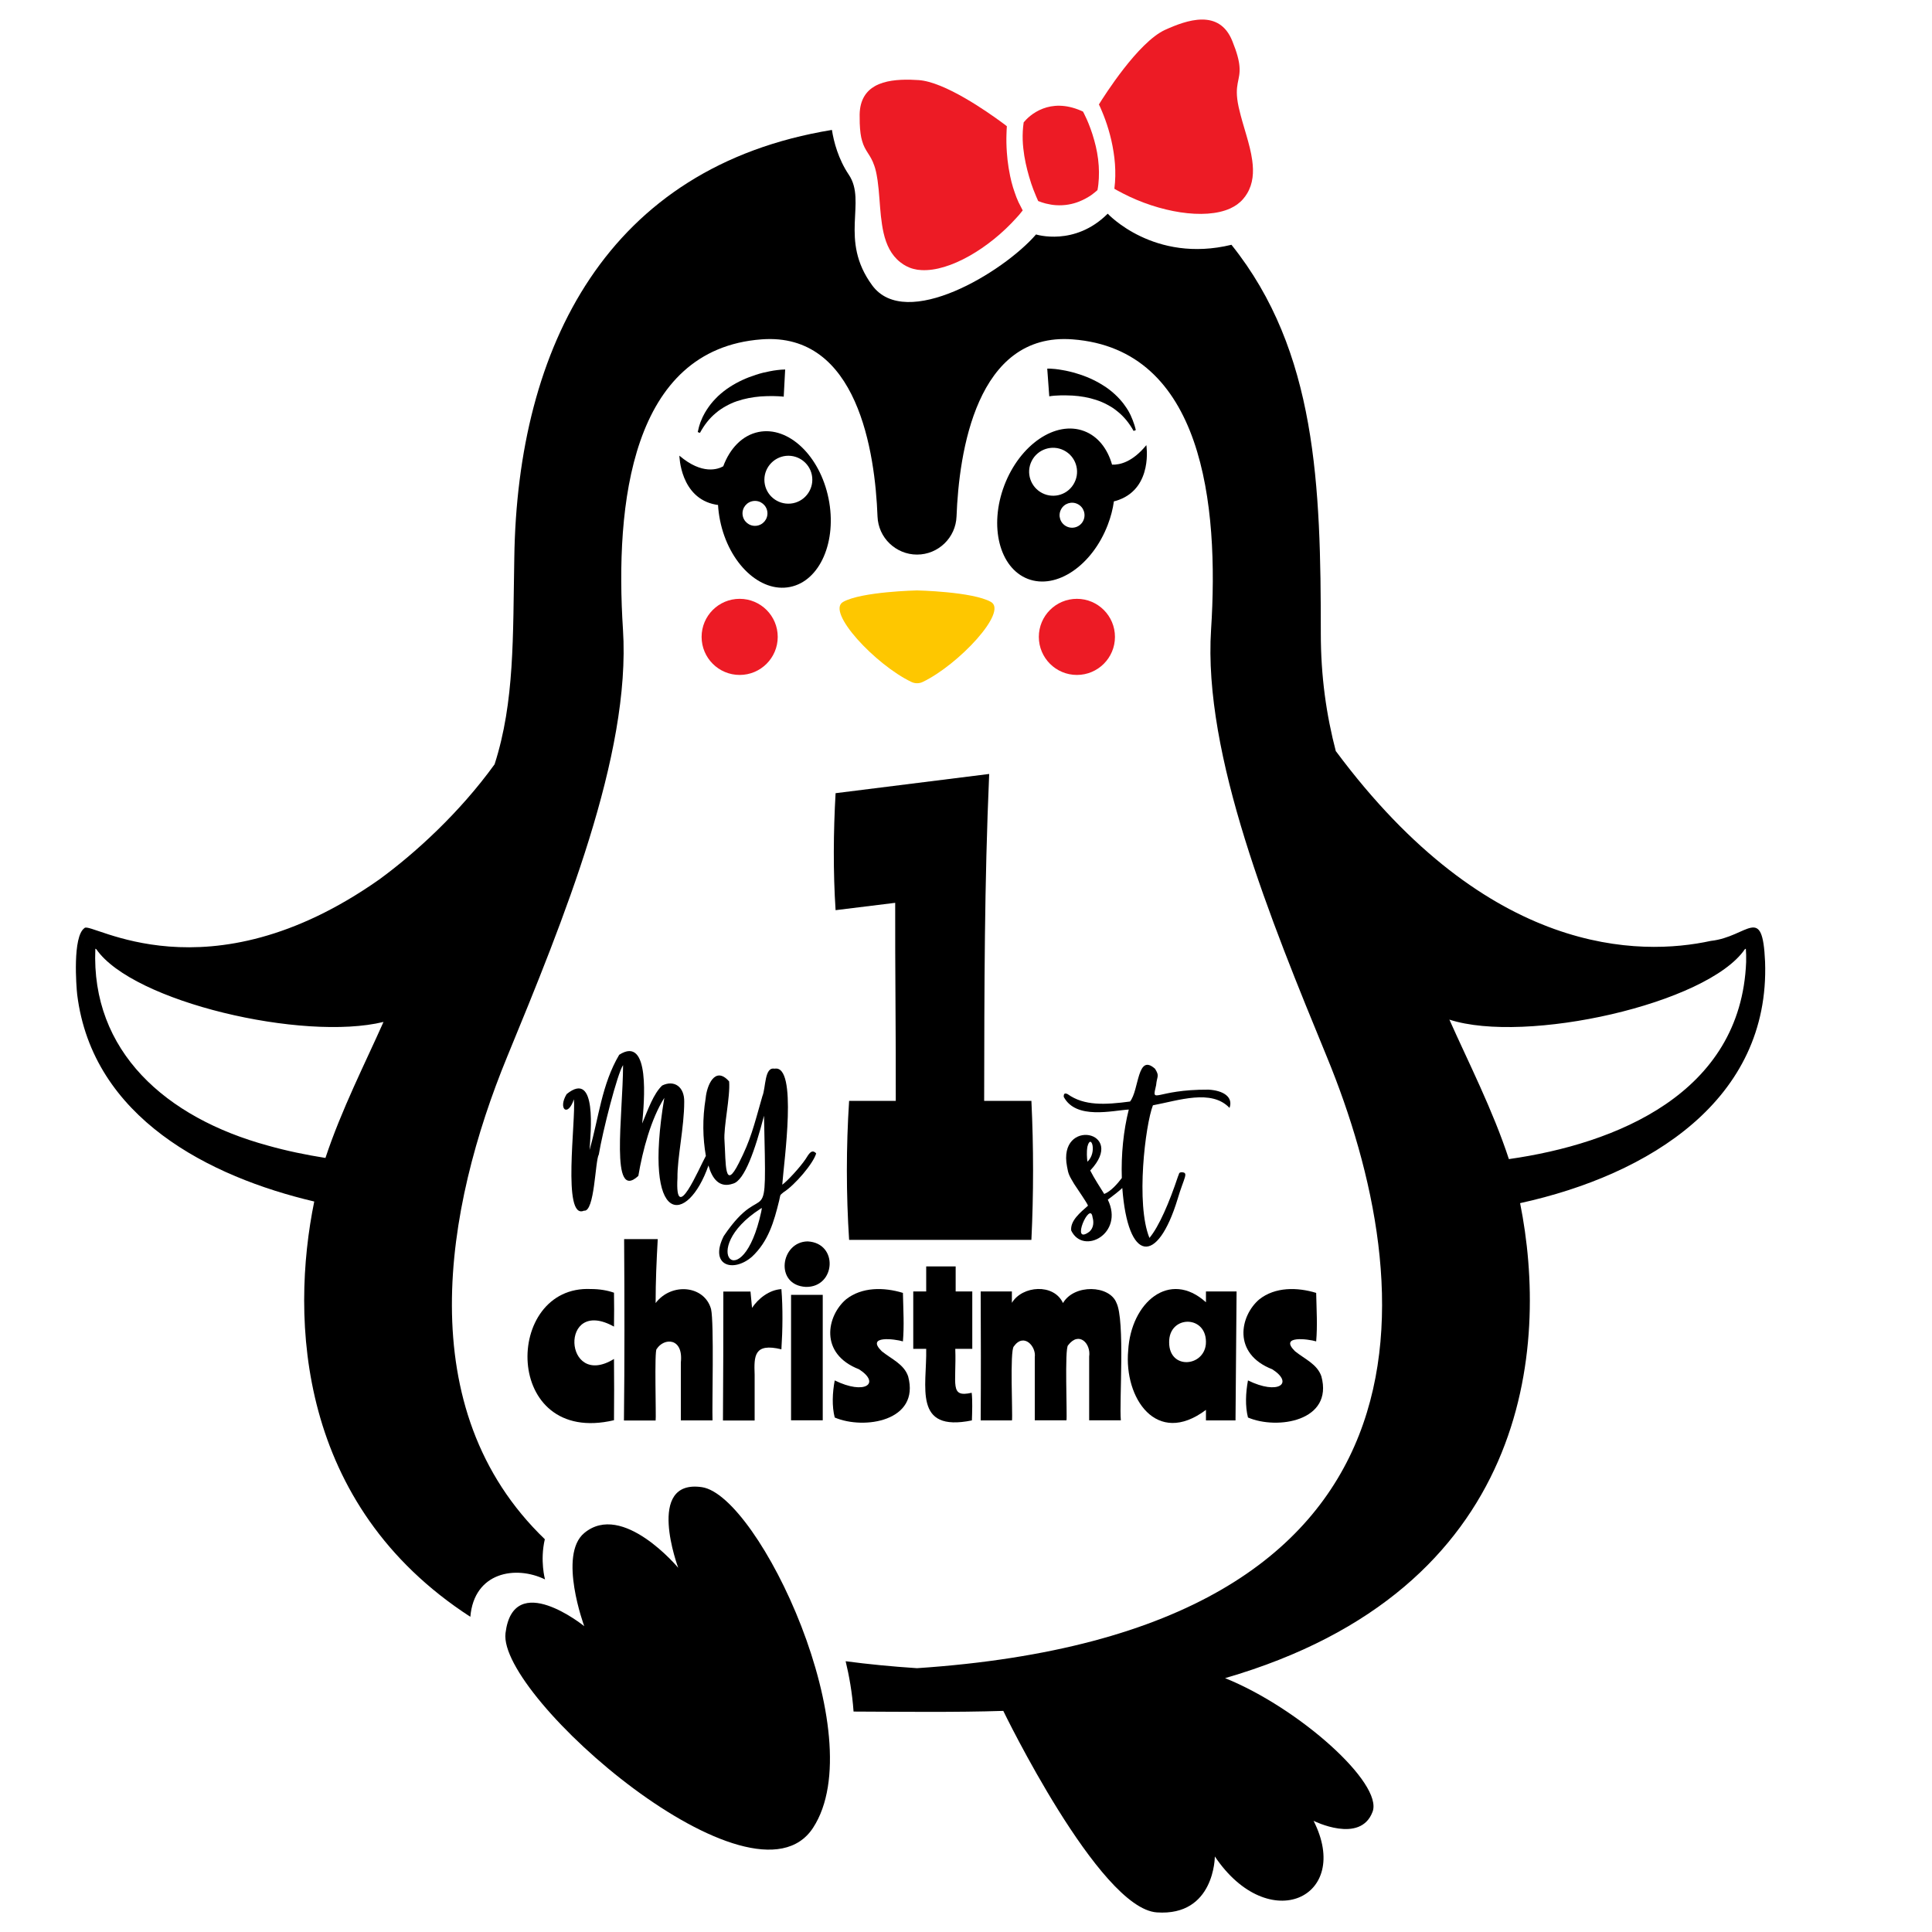
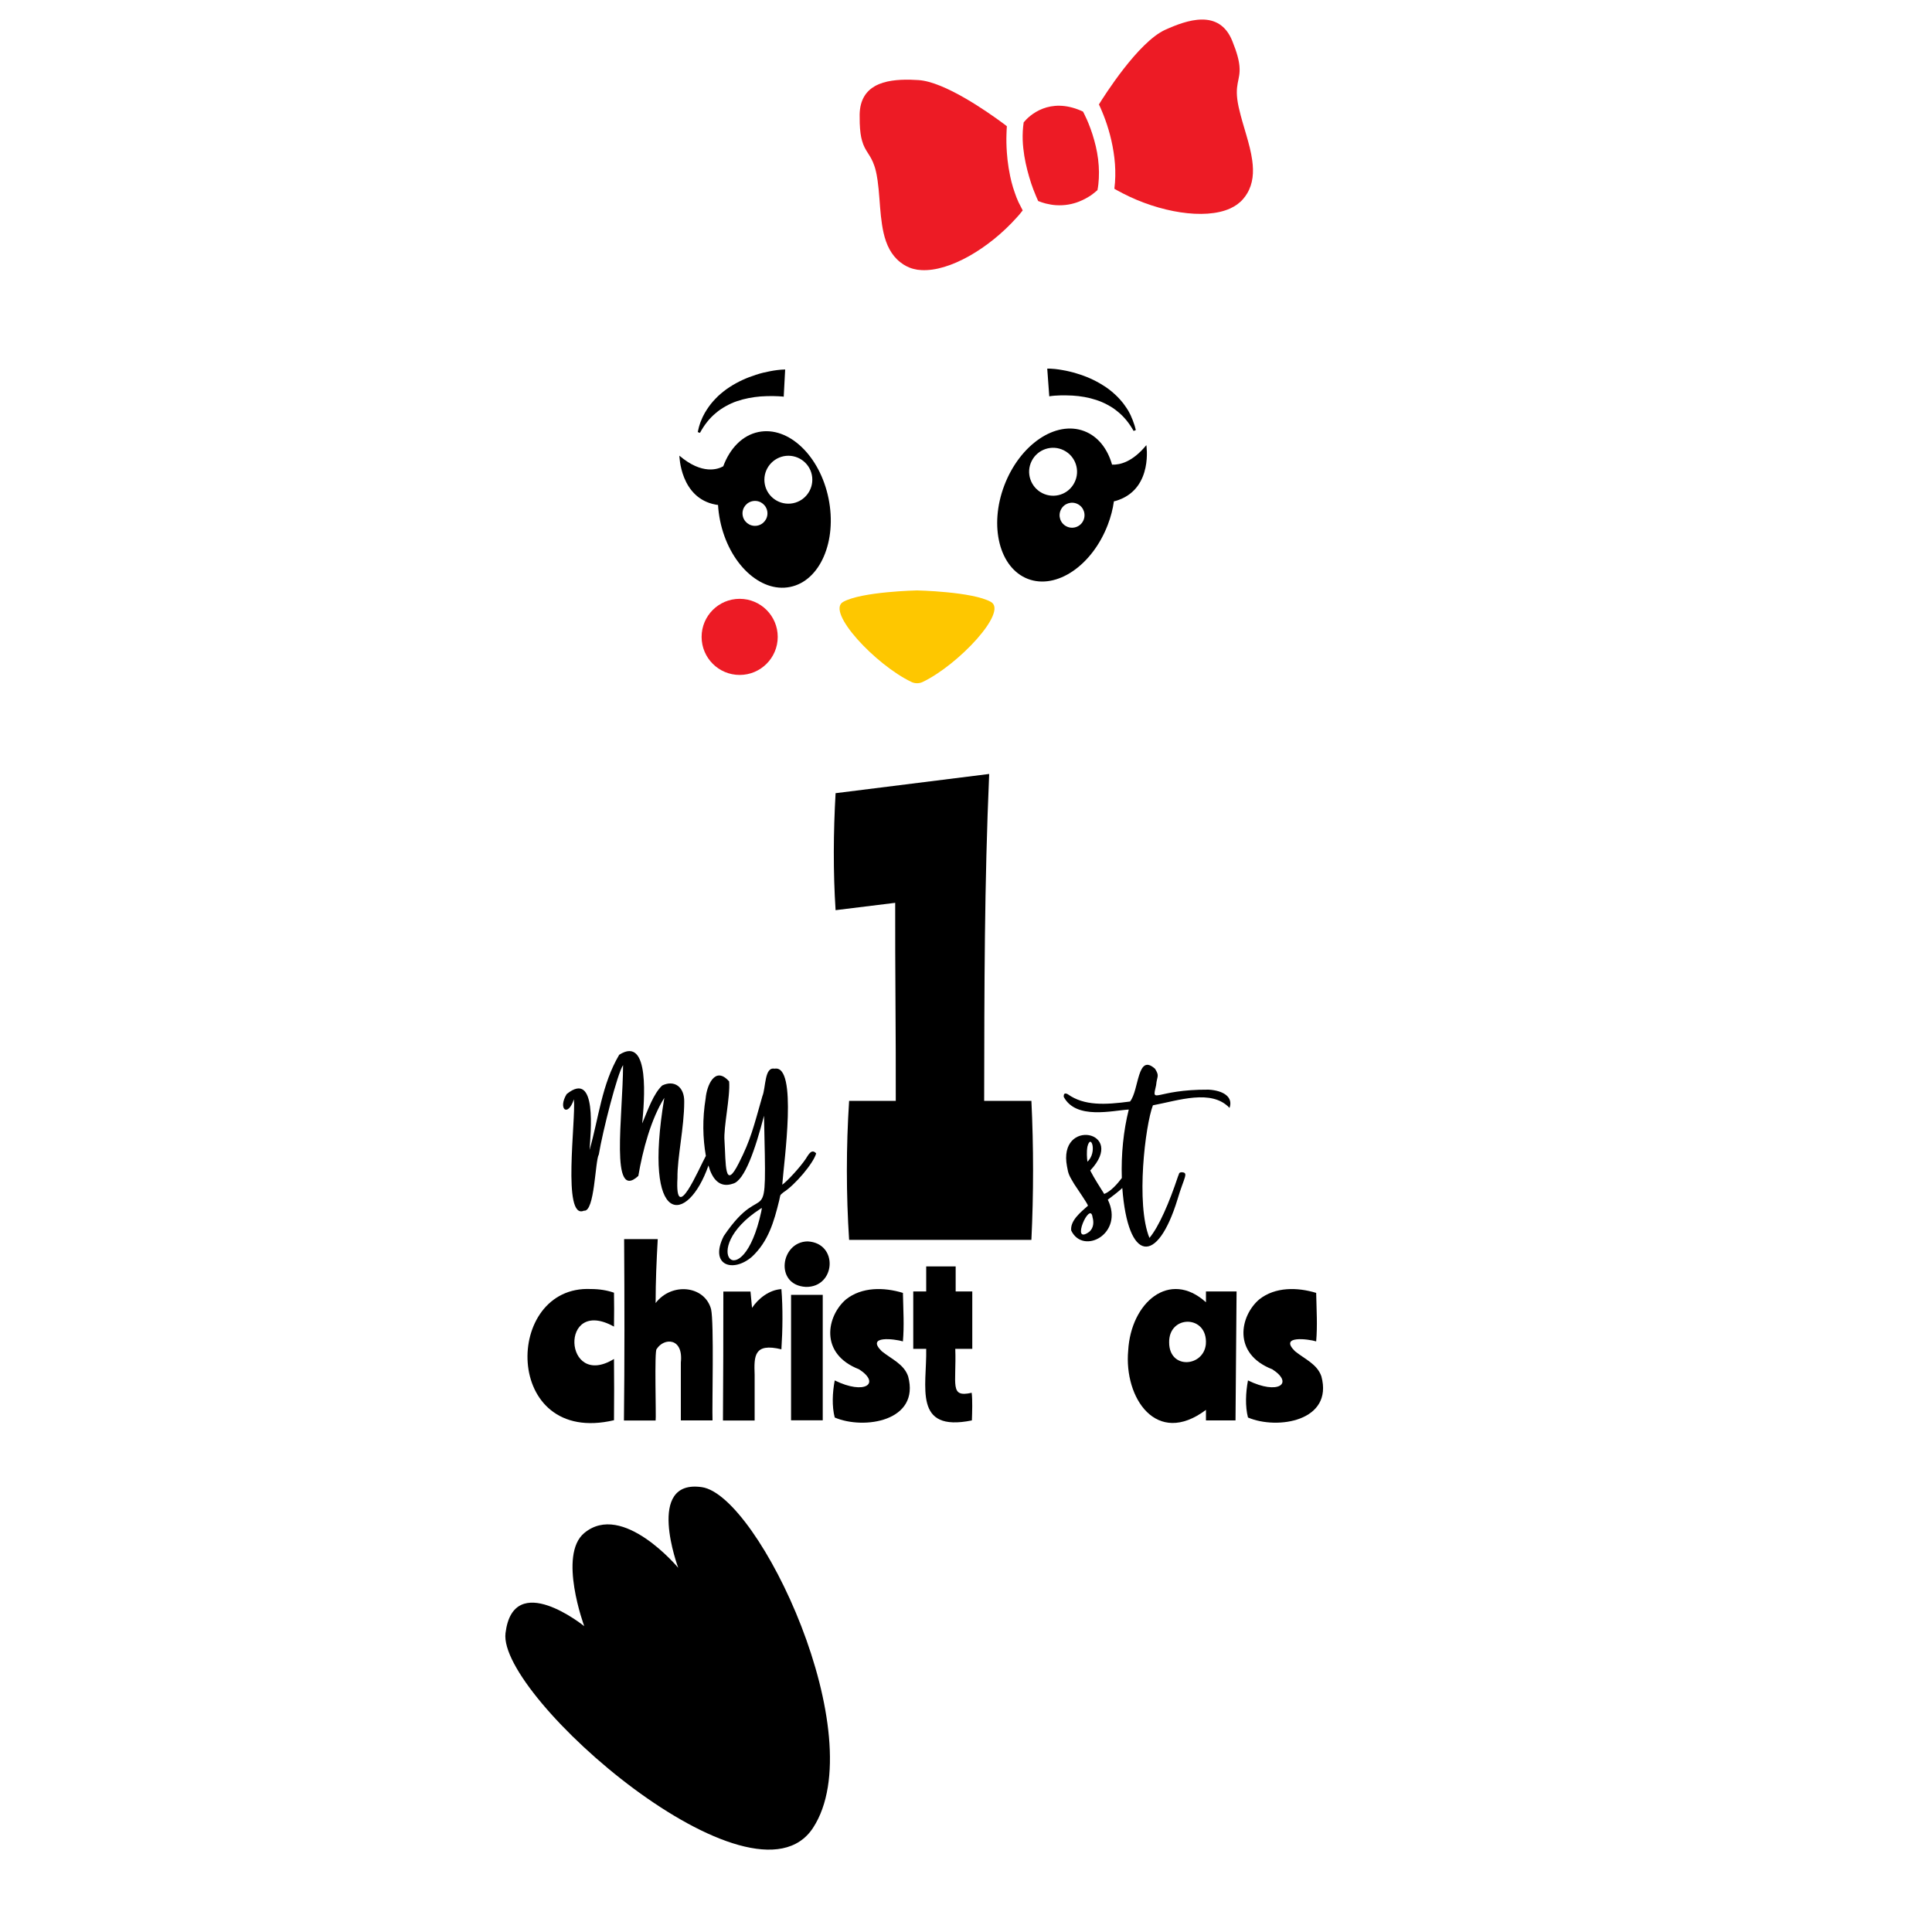
<svg xmlns="http://www.w3.org/2000/svg" version="1.1" id="Layer_1" x="0px" y="0px" viewBox="0 0 2000 2000" style="enable-background:new 0 0 2000 2000;" xml:space="preserve">
  <style type="text/css">
	.st0{fill:#FEC700;}
	.st1{fill:#ED1B25;}
</style>
  <g>
    <path class="st0" d="M1025.8,623.1c-19-10.7-76.5-11.9-76.5-11.9s-57.6,1.2-76.5,11.9c-18,10.1,33.6,65.2,70.8,82.9   c3.6,1.7,7.9,1.7,11.5,0C992.1,688.3,1043.8,633.2,1025.8,623.1z" />
  </g>
  <g>
    <circle class="st1" cx="765.7" cy="659.3" r="39.4" />
  </g>
  <g>
-     <circle class="st1" cx="1114.8" cy="659.3" r="39.4" />
-   </g>
+     </g>
  <g>
    <g>
      <path class="st1" d="M1137.4,171.7c0.3,4.2,0.3,8.6,0.1,13c-0.2,4-0.6,8-1.4,12.1c0,0-0.2,0.2-0.7,0.6c-1,0.9-3,2.6-5.9,4.7    c-3.2,2.1-7.4,4.6-12.5,6.6c-6.6,2.6-14.7,4.3-23.9,3.7c-3.3-0.2-6.8-0.8-10.5-1.7c-2.6-0.7-5.2-1.5-7.9-2.6c0,0-0.1-0.2-0.2-0.5    c-0.6-1.3-2.5-5.5-4.8-11.5c-1.4-3.7-3-8.3-4.4-13.3c-2.5-8.6-4.9-18.7-6-29.4c-0.3-2.7-0.5-5.5-0.6-8.3c-0.2-6.1,0.1-12.3,1-18.4    c0,0,0.2-0.3,0.6-0.7c1.9-2.3,8.5-9.5,19.4-13.6c9.8-3.7,23-4.9,39.4,2.2c0.7,0.3,1.4,0.6,2,0.9c0,0,6.8,12,11.7,29.9    C1135,153.2,1136.8,162.2,1137.4,171.7z" />
    </g>
    <g>
      <path class="st1" d="M1283.1,68.7C1283.1,68.7,1283.1,68.7,1283.1,68.7c1.3,14.9-6,18.2-0.9,41.9c0.2,0.8,0.4,1.7,0.6,2.5    c4,17.6,11.2,35.8,13.5,52.9c1.7,12.3,0.9,24-5.3,34.3c-1.2,2-2.6,4-4.3,5.9c-1.8,2.1-3.9,3.9-6.2,5.6c-2.1,1.5-4.5,2.8-7,4    c-26.6,12-73.5,3.9-111.3-15.7c-2-1-4-2.1-6-3.2c-0.9-0.5-1.8-1-2.6-1.5l0,0c1.1-8.8,1.2-17.4,0.6-25.7c-0.3-4.2-0.8-8.2-1.4-12.1    c-2.6-17.1-7.6-31.8-11.8-41.8c-1.2-3-2.4-5.6-3.4-7.7c5.2-8.4,40.5-64.4,68.5-77.2c22.3-10.1,56.1-22.2,69.6,11.6    C1280.6,54.6,1282.6,62.6,1283.1,68.7z" />
    </g>
    <g>
      <path class="st1" d="M1058.7,217.8L1058.7,217.8c-0.6,0.8-1.3,1.6-1.9,2.4c-1.4,1.8-2.9,3.5-4.5,5.2    c-28.4,31.7-69.3,55.9-98.5,54.2c-2.8-0.1-5.4-0.5-8-1.2c-2.8-0.7-5.3-1.7-7.8-3c-2-1.1-3.8-2.2-5.4-3.5c-0.2-0.2-0.5-0.4-0.7-0.5    c-9.5-7.5-14.4-18.1-17.2-30.2c-1.3-5.6-2.1-11.5-2.8-17.6c-1.3-12.1-1.7-24.7-3.4-36.6c-0.1-0.8-0.2-1.7-0.4-2.5    c-0.8-5.3-1.8-9.5-3-12.9c0,0,0,0,0,0c-4-11.9-9.6-14.7-12.7-25.9c0,0,0,0,0,0c-1.3-4.4-2.1-10-2.4-18c-0.1-2.8-0.1-5.8-0.1-9.2    c0.3-15.2,6.7-24.2,15.9-29.4c10.3-5.8,24-6.8,36.4-6.6c3,0.1,5.9,0.2,8.6,0.4c27,1.7,71.2,32.7,86.8,44.2    c2.2,1.6,3.8,2.8,4.7,3.6c-0.2,2.3-0.3,5.1-0.4,8.4c-0.2,5.3-0.1,11.7,0.4,18.8c0.2,2.5,0.4,5.1,0.7,7.7c0.6,5.3,1.5,11,2.7,16.7    c0.8,3.9,1.8,7.9,3,11.8c0.5,1.7,1.1,3.4,1.7,5.1c1.1,3.4,2.4,6.7,3.9,10C1055.8,212,1057.2,214.9,1058.7,217.8z" />
    </g>
  </g>
  <g>
    <path d="M702.1,1623c0,0-34.5-92.1,24.5-83.5c59,8.6,177,257.6,115.1,352.6c-61.9,95-326.5-135.5-318.4-201.5   c8.2-66.5,81.5-7.2,81.5-7.2s-27.3-73.7,0-96.4C644.5,1553.9,702.1,1623,702.1,1623z" />
  </g>
-   <path d="M1827.2,995.6c-2.7-60.9-17.7-25.8-56.1-21.6c-73.1,15.9-229.8,16.8-388.2-196.4c0,0,0.1,0.4,0.2,1.1  c-10.2-38.9-15.8-78.7-15.8-123.1c0-152.9-4.2-292-92.5-402.2c-80.3,19.5-128.1-32.2-128.1-32.2c-34.2,34.2-74.2,21.5-74.2,21.5  c-33.7,39-134.8,100.1-169.6,52.7c-34.8-47.4-5.3-86.4-24.2-114.5c-10.9-16.2-15.6-34.2-17.5-46.4c-232.3,38-325.7,224-328.8,443.1  c-1.5,81.8,0.4,148.8-20.4,213.6c-36.1,50-82.1,92-119.5,119.3c-178.6,125.6-299.4,42.6-305,50.2c-12.6,8.6-8.5,60.8-7.6,68.8  c15.8,127.9,137.4,188.9,245.4,214.3c-24.9,121.9-17.4,314,161.6,429.9c3.9-46.3,46.9-53.5,77.3-38.7c0,0-5.4-19.3-0.2-41.6  c-140.2-134.9-103.3-343-39-499.4C583,953,653.3,781.7,644.9,651.7c-8.4-130,8.4-290.3,143.5-300.4c99.6-7.5,117.5,117.3,120,183.3  c0.4,11,5.1,20.9,12.5,28c7.4,7.1,17.4,11.5,28.4,11.5c22,0,40.1-17.5,40.9-39.5c2.5-66,20.4-190.8,120-183.3  c135,10.1,151.9,170.5,143.5,300.4c-8.4,130,61.9,301.3,119.8,442.2c97.9,238,132.3,595.8-424.2,633c-25.9-1.7-50.5-4.1-73.9-7.2  c3.5,14.4,6.8,32.3,8.2,52.1c49.1,0.2,106.6,0.9,155-0.7c0,0,0,0,0,0s98.9,204.4,158.9,208.6s60.1-57.9,60.1-57.9  c55.9,83.1,142.4,42.3,102.2-36.9c0,0,48.5,24.4,61.1-9.4c11-29.4-76.1-107.4-152.7-138.3c316.4-91.7,335.3-342.9,305.4-491.7  C1708,1216,1832.3,1138.1,1827.2,995.6z M87.7,976.7l0.1,0.1c-0.1-0.1-0.2-0.1-0.3-0.1L87.7,976.7z M277.3,1185.9  c-105.8-28.8-183.2-97.7-178.6-203.8l1,0.5c37.7,54.7,214.2,95.6,297.3,75.3c-18.8,42.3-43.7,91.2-60.1,140.8  C316.7,1195.5,296.8,1191.4,277.3,1185.9z M1807.6,995.9c-5.4,136.1-134.6,188.2-245.6,204c-16.6-50.7-42.4-101.2-61.6-144.4  c78.7,25.6,266.9-16.1,305.9-72.9l1-0.5C1807.6,985.9,1807.7,990.9,1807.6,995.9z M1818.2,976.8c0,0,0,0,0.3-0.1  C1818.5,976.7,1818.4,976.7,1818.2,976.8z" />
  <path d="M844.9,1194c-4.6-5.1-7.7,0.7-10.9,5.8c-5.9,8.8-19.4,23.3-24.2,26.6c1.6-23.2,16.3-124.7-8-120.1  c-10.6-2.1-8.9,19.6-12.6,28.5c-9.2,32.3-12.1,45.1-24.3,69.1c-15.1,30.1-13.4,0.4-14.9-22.9c-1.2-14,6.1-45.5,4.8-61.5  c-14.8-16.8-23.2,4.7-24.3,17.4c-3.5,21.4-3,41.2,0.2,59.7c-7.1,12.7-32.2,73.2-29.4,22.8c-0.3-20.8,7-52.5,7-78.8  c0.3-15.5-10.3-23-22.8-16.9c-9,8.5-14.6,24.7-20.7,39.3c2-21.5,8.7-92-23.8-71.1c-18.2,30.8-21.1,65.2-30.7,98.5  c1-16.5,8.3-83.7-23.7-57.8c-9.3,15.2,1.1,24.6,7.5,5.4c2.2,21-12.4,125.3,10.4,115.3c11.2,1.8,11.5-51.7,15.4-58.2  c3.9-23.8,19.2-83.9,25.1-92.5c-0.2,52.9-13.7,141.9,15.8,114.7c4.5-26.6,13.1-58.9,26.9-80.8c-22.6,135.3,24.2,131.5,45.7,70  c3.7,13.4,11.2,23.8,25.4,18.8c12-3.1,23-35.4,32.1-70.3c2.9,132.1,2.4,59.3-41.7,124.6c-15.3,30.5,9.6,38.3,29.2,21.4  c17-15.9,22.8-36.2,28.2-58.2c1.5-5.9,0-5,4.4-8.5C823,1226.7,842,1204.3,844.9,1194z M788,1254.5c-19.6,90-66.9,39.7-1.2-2.9  C789.2,1250.1,788.8,1249.7,788,1254.5z" />
  <path d="M1251,1128c-55.7-0.3-59.1,16.2-54.2-4.6c0.9-9.8,3.8-9.1-1.1-17c-18.6-16.7-16.4,22.1-25.9,33.9  c-25.8,3.4-47.4,4.6-64.5-7.6c-2.5-1.3-4.4-1.1-4.1,2.8c12.7,23.9,50.7,14,67.3,13.1c-5.5,21.8-8,46.6-7.2,70.9  c-4.5,5.9-11.1,13.6-18.2,16.5c-4.3-7-10.2-15.8-14.5-24.3c38.8-41.1-34-55-24-4c1.3,7.9,2.4,9.6,7.4,18  c4.7,7.3,13.1,19.1,14.3,22.4c-7.9,7-18.5,15.5-17.4,25.7c12.4,26,55.1,3.2,37.9-31.9c5.1-3.8,12.3-9.4,15-12.1  c5.8,77.3,36.2,80.3,57.2,11.6c6.8-23,12-27.7,4-27.9c-3.1,0.4-2.1,1.5-3.6,4.5c-8.9,26.7-19.6,51.7-29.5,63.5  c-14.3-35-4.3-116.9,3.6-137.3c26.6-5,60.6-17.1,79.3,2.7C1276.9,1135.4,1266,1128.8,1251,1128z M1125.7,1202.6  c-0.5-3.7-1-10,0-15.6C1129.3,1172.5,1136.2,1192.9,1125.7,1202.6z M1127.8,1275c-20.5,15.2,0.9-33,3.2-14.9  C1132.4,1264.9,1132.3,1270.9,1127.8,1275z" />
  <g>
    <path d="M611.7,1334.4c8.8,0,16.7,1.3,23.9,3.8c0.2,10.7,0.2,23.4,0,35.1c-56.9-31.7-52.4,65.7,0,33.5c0.2,20.4,0.2,42.1,0,63.4   C520.1,1497.4,520.9,1330.1,611.7,1334.4z" />
    <path d="M680.9,1282.6c-1.3,23.5-2.2,43.4-2.2,66.3c16.5-21.6,50.6-18.3,57.4,6.3c3.2,14.3,0.9,100.3,1.5,115.2h-32.8   c0,0,0-42.8,0-60c2.8-25.9-17.5-25.8-25-13.9c-2.6,0.4-0.4,71.6-1.1,74h-32.8c0.7-59.7,0.6-126,0.2-187.8H680.9z" />
    <path d="M776.9,1336.9l1.6,17c6.4-9.6,17.8-18.7,30.4-19.4c1.6,19.4,1.3,42.3,0,62.3c-28.5-6.9-28.4,7-27.7,26.3   c0,18.3,0,47.3,0,47.4h-32.8c0.3-46.4,0.4-88.2,0.4-133.5H776.9z" />
    <path d="M836.1,1285.1c32.2,1.7,29,47.7-1.9,47.1C801.5,1330.4,808,1285.4,836.1,1285.1z M818.9,1340.4h32.8v129.9h-32.8V1340.4z" />
    <path d="M875.8,1345.1c16.4-13,39.3-12.7,58.9-6.7c0.4,18.8,1.4,33.6,0,50.2c-8.2-2.5-38.9-6.5-21.9,10.2   c10.1,8.2,22.9,13.2,27.3,26c12.5,46.3-45.5,55.6-76,42.6c-3-11.7-2.4-25.6,0-38.4c31.3,15.4,47.9,3.1,25.2-11.5   C847.6,1401.3,856,1362,875.8,1345.1z" />
    <path d="M958.7,1311h30.6v25.9h17.2v59.4h-17.6c1.3,37.1-6.2,50.7,17,45.5c0.9,7.7,0.5,20,0.2,28.6c-61.3,12.5-46.5-35-47.3-74.1   h-13.4v-59.4h13.4V1311z" />
-     <path d="M1047.5,1336.9v11.8c10.7-17.9,43.4-20.4,52.9,0.2c11.6-19.9,48.1-18.6,55.3-0.3c9.1,17.9,2.8,103.5,4.6,121.7h-32.8   c0,0,0-53.5,0-66c2-13.3-10.4-26.7-21.8-11.7c-3.8,2.8-0.8,73.2-1.7,77.7h-32.8c0,0,0-59.8,0-65.4c1.6-11-11.3-25.7-21.7-11.1   c-4.3,4.3-1,70.9-1.9,76.6h-32.4c0.3-43.7,0.2-89.1,0-133.5H1047.5z" />
    <path d="M1279,1470.4h-30.6v-10.9c-51.4,38.6-85-12.6-80.5-61.4c2.8-49.8,42.8-84.1,80.5-50v-11.2h31.7L1279,1470.4z    M1210.3,1389.8c0.1,28.2,35.7,25.3,38,1.7C1250.6,1360.9,1209.7,1360.7,1210.3,1389.8z" />
    <path d="M1303.6,1345.1c16.4-13,39.3-12.7,58.9-6.7c0.4,18.8,1.4,33.6,0,50.2c-8.2-2.5-38.9-6.5-21.9,10.2   c10.1,8.2,22.9,13.2,27.3,26c12.5,46.3-45.5,55.6-76,42.6c-3-11.7-2.4-25.6,0-38.4c31.3,15.4,47.9,3.1,25.2-11.5   C1275.4,1401.3,1283.7,1362,1303.6,1345.1z" />
  </g>
  <g>
    <path d="M1024,801.2c-5,115.1-5,219.2-5.2,338.4h48.9c2.3,47.4,2.3,96.3,0,143.9H879c-3.1-47.7-3.1-95.9,0-143.9h48.3   c0.2-66.4-0.8-138.7-0.6-205l-61.7,7.6c-2.6-39.3-2.3-81.2,0-121.1L1024,801.2z" />
  </g>
  <path d="M1186.7,460.8c-14.3,17.4-27.2,20.5-35.5,20.2c-4.7-16.5-14.6-29.3-28.8-34.7c-29.6-11.3-66.6,13.9-82.7,56.1  c-16.1,42.3-5.1,85.6,24.4,96.9c29.6,11.3,66.6-13.9,82.7-56.1c3.1-8.1,5.2-16.2,6.3-24.2c1.6-0.3,3.4-0.9,5.3-1.6  C1193.7,504.3,1186.7,460.8,1186.7,460.8z M1079,510.5c-12.2-6.2-17.2-21.1-11-33.3c6.1-12.2,21.1-17.2,33.3-11  c12.2,6.1,17.2,21.1,11,33.3C1106.2,511.8,1091.3,516.7,1079,510.5z M1121.3,539.2c-3.2,6.4-11,8.9-17.3,5.7c-6.4-3.2-9-11-5.7-17.4  c3.2-6.4,11-8.9,17.3-5.7C1122,525,1124.5,532.8,1121.3,539.2z" />
  <path d="M857.7,516c-9-44.3-41.5-75.1-72.5-68.8c-16.7,3.4-29.6,16.9-36.5,35.5c-5.3,3-21.7,9.2-45.4-11c0,0,0.7,44,37.7,50.7  c0.8,0.1,1.5,0.3,2.3,0.3c0.3,5.3,1,10.6,2.1,16.1c9,44.3,41.5,75.1,72.5,68.8C848.9,601.4,866.7,560.3,857.7,516z M782.8,544.3  c-7.1,0.7-13.4-4.5-14.1-11.6c-0.7-7.1,4.5-13.4,11.6-14.1c7.1-0.7,13.4,4.5,14.1,11.6C795.1,537.3,789.9,543.6,782.8,544.3z   M818.5,521.3c-13.7,1.3-25.8-8.7-27.1-22.3c-1.3-13.6,8.7-25.7,22.3-27.1c13.7-1.3,25.8,8.7,27.1,22.3  C842.1,507.8,832.1,520,818.5,521.3z" />
  <g>
    <path d="M811.3,410.7c-0.1-0.1-0.7-0.1-1.1-0.2l-1.4-0.1c-1-0.1-2-0.2-3-0.2c-2-0.1-4.1-0.2-6.1-0.2c-2.1,0-4.1,0-6.2,0.1   c-2.1,0.1-4.2,0.2-6.2,0.3c-8.3,0.7-16.5,2.2-24.4,4.9c-4,1.3-7.8,3.1-11.4,5.1c-1.9,1-3.6,2.1-5.4,3.3c-1.7,1.2-3.5,2.4-5.1,3.9   c-6.6,5.4-12.1,12.5-16.4,20.5l-2.3-0.8l0.8-3.4l0.4-1.7c0.2-0.6,0.4-1.1,0.5-1.7l1.1-3.4c0.4-1.1,0.9-2.2,1.4-3.3l0.7-1.7l0.8-1.6   c0.6-1.1,1.1-2.2,1.7-3.2c1.3-2.1,2.5-4.2,4-6.2c1.4-2.1,3-3.9,4.6-5.8c1.7-1.8,3.4-3.7,5.2-5.4c3.7-3.4,7.6-6.5,11.8-9.2   c8.4-5.5,17.7-9.7,27.2-12.7c2.4-0.8,4.8-1.5,7.2-2.1c2.4-0.6,4.9-1.1,7.4-1.6c2.5-0.5,5-0.9,7.5-1.2c1.3-0.2,2.5-0.3,3.9-0.4   c0.6-0.1,1.3-0.1,2-0.1c0.7,0,1.3-0.1,2.3-0.1L811.3,410.7z" />
  </g>
  <g>
    <path d="M1084.1,381.6c1,0,1.6,0,2.3,0c0.7,0,1.3,0.1,2,0.1c1.3,0.1,2.6,0.2,3.9,0.3c2.5,0.3,5,0.6,7.5,1.1   c2.5,0.4,4.9,0.9,7.4,1.5c2.4,0.6,4.9,1.2,7.3,2c9.6,2.8,18.9,6.9,27.4,12.3c4.3,2.6,8.3,5.7,12,9.1c1.9,1.6,3.6,3.5,5.3,5.3   c1.6,1.9,3.3,3.7,4.7,5.8c1.5,1.9,2.8,4.1,4.1,6.1c0.6,1.1,1.2,2.1,1.7,3.2l0.8,1.6l0.7,1.7c0.5,1.1,1,2.2,1.4,3.3l1.2,3.4   c0.2,0.6,0.4,1.1,0.6,1.7l0.5,1.7l0.9,3.4l-2.3,0.9c-4.4-7.9-10-14.9-16.7-20.2c-1.6-1.4-3.4-2.6-5.1-3.8c-1.8-1.1-3.6-2.2-5.5-3.2   c-3.7-2-7.5-3.6-11.5-4.9c-7.9-2.6-16.2-4-24.5-4.5c-2.1-0.1-4.2-0.2-6.2-0.2c-2.1,0-4.1,0-6.2,0c-2.1,0.1-4.1,0.2-6.1,0.3   c-1,0.1-2,0.2-3,0.3l-1.4,0.2c-0.4,0.1-1,0.1-1.1,0.2L1084.1,381.6z" />
  </g>
</svg>